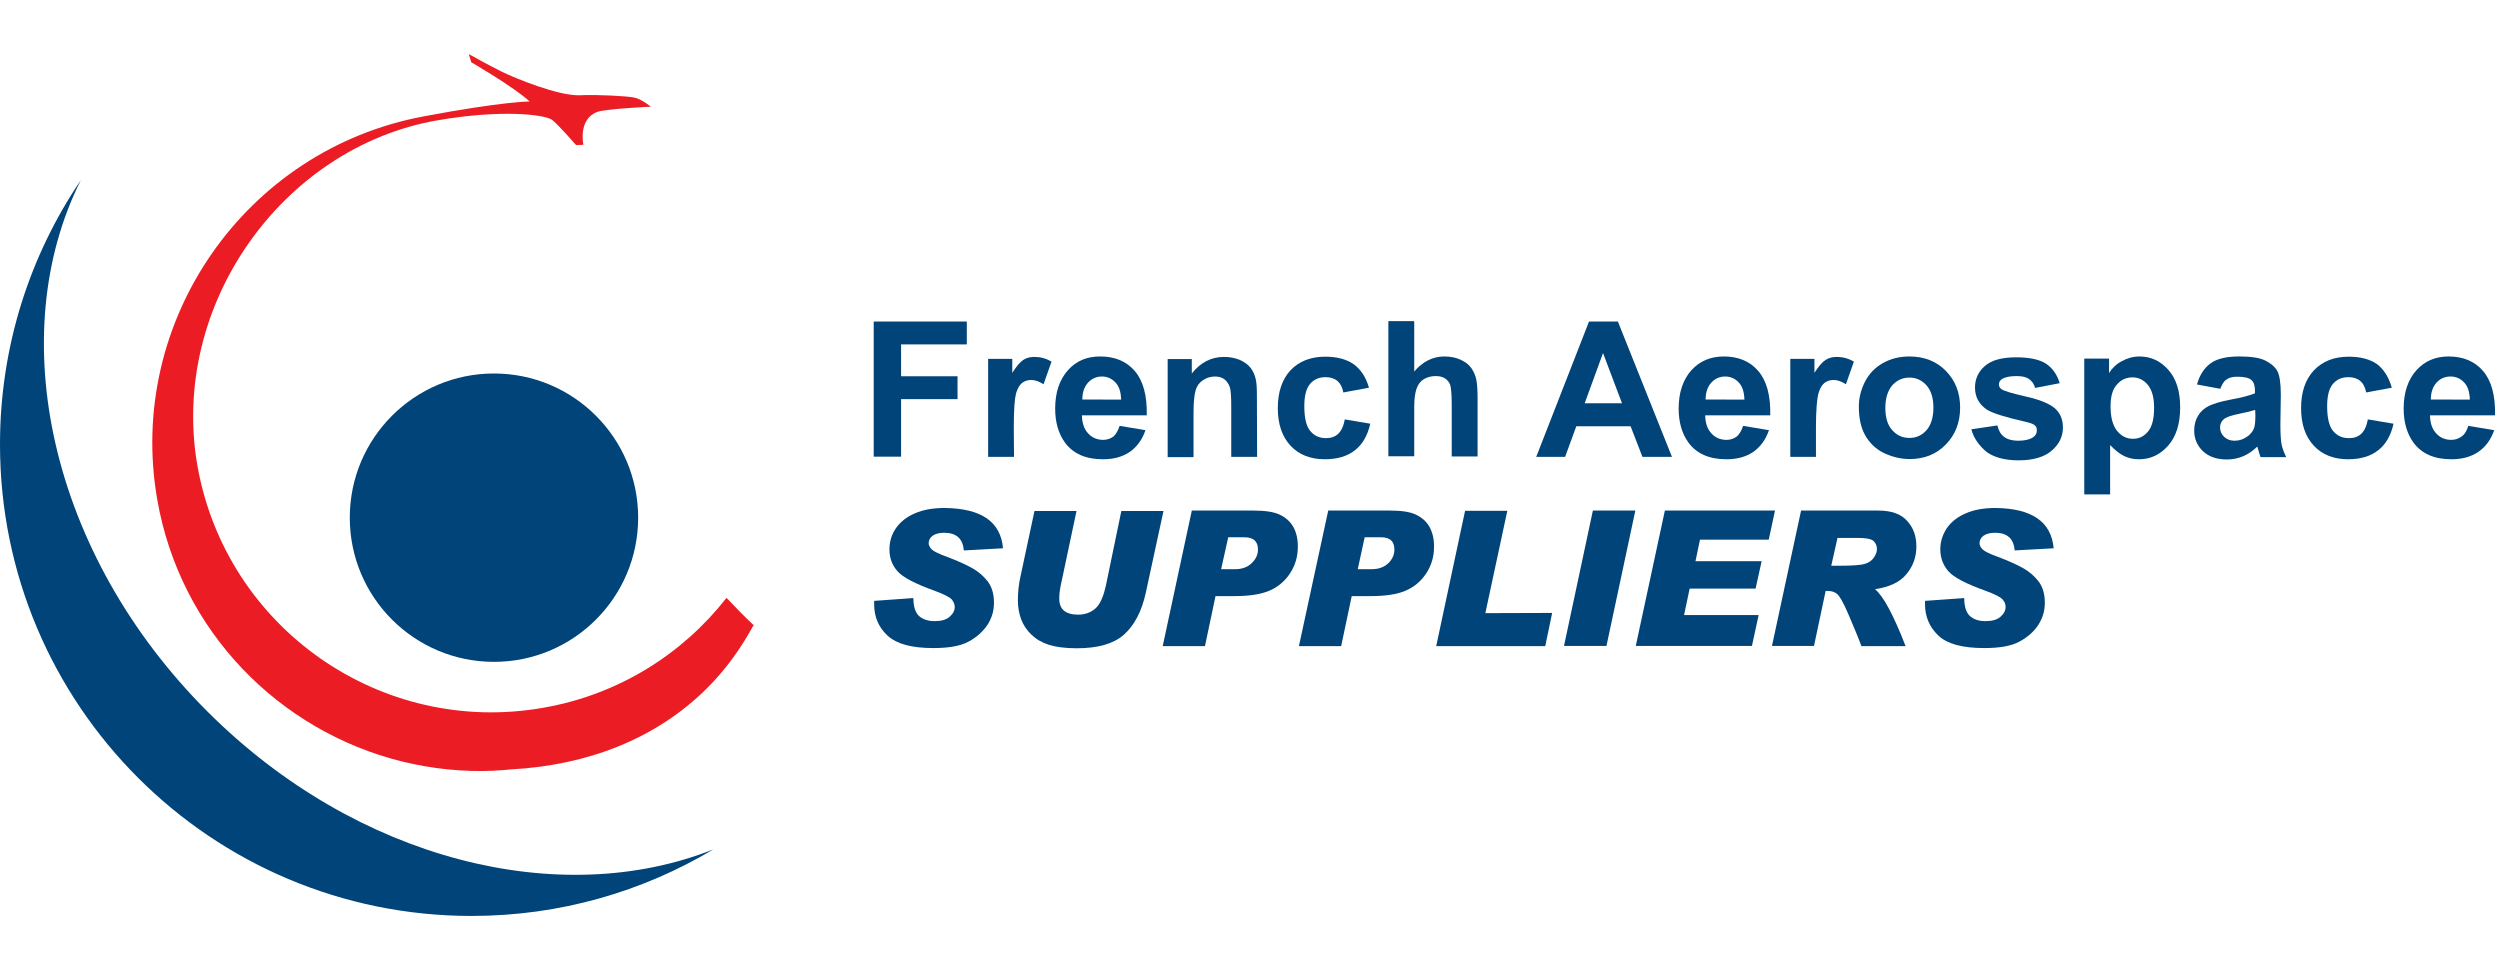
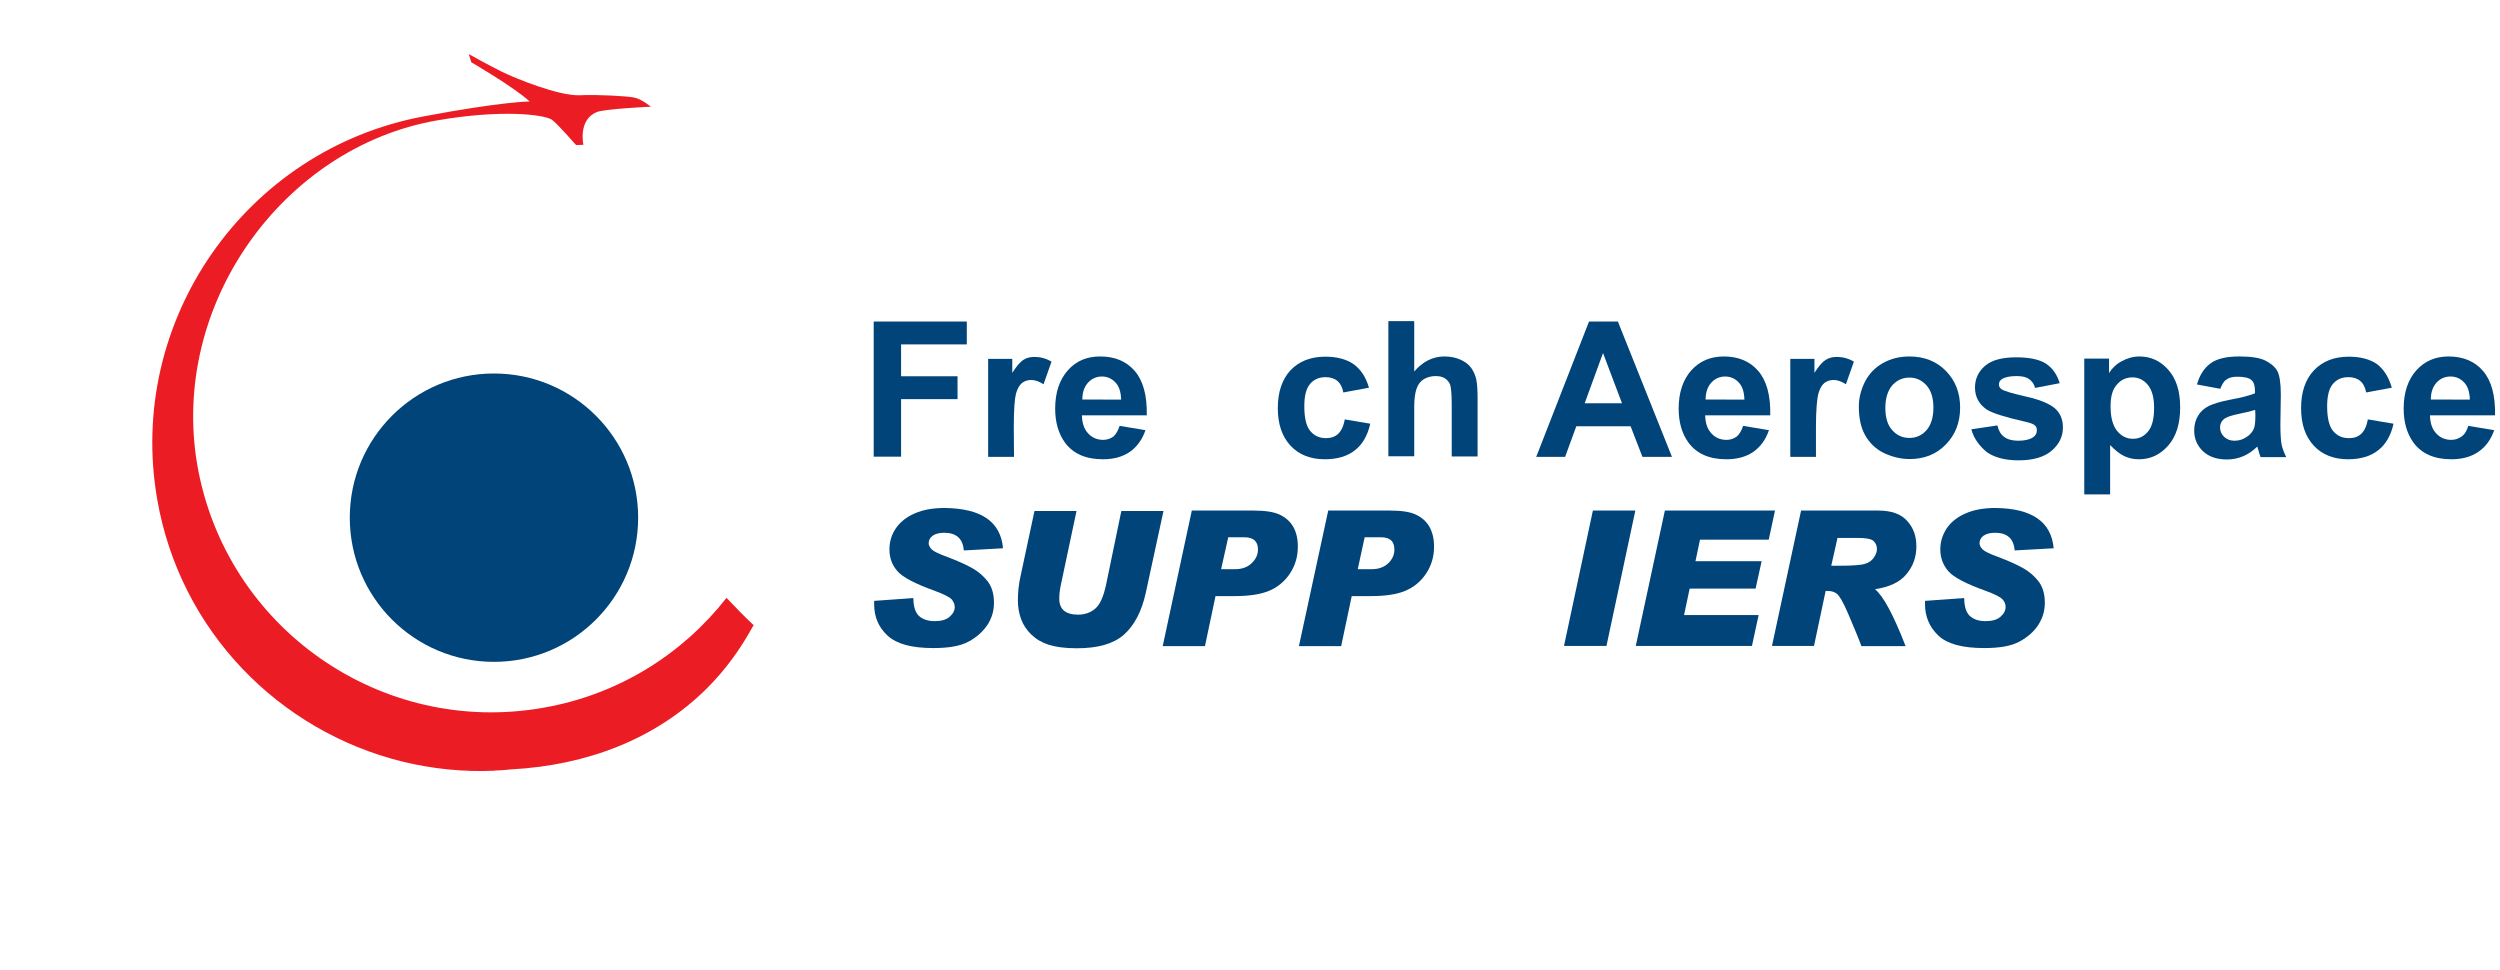
<svg xmlns="http://www.w3.org/2000/svg" version="1.1" id="Calque_1" x="0px" y="0px" width="116px" height="45px" viewBox="0 0 116 45" enable-background="new 0 0 116 45" xml:space="preserve">
  <g>
    <g>
      <g>
        <path fill="#00447A" d="M40.54,21.2v-6.28h4.32v1.06h-3.05v1.48h2.62v1.06h-2.62v2.67H40.54z" />
        <path fill="#00447A" d="M47.05,21.2h-1.2v-4.55h1.12v0.65c0.19-0.3,0.36-0.5,0.51-0.6c0.15-0.1,0.33-0.14,0.52-0.14     c0.27,0,0.54,0.07,0.79,0.22l-0.37,1.05c-0.2-0.13-0.39-0.2-0.57-0.2c-0.17,0-0.31,0.05-0.43,0.14c-0.12,0.1-0.21,0.26-0.28,0.5     c-0.06,0.24-0.1,0.75-0.1,1.53L47.05,21.2L47.05,21.2z" />
        <path fill="#00447A" d="M51.95,19.76l1.2,0.2c-0.15,0.44-0.4,0.78-0.73,1.01c-0.34,0.23-0.75,0.34-1.25,0.34     c-0.79,0-1.38-0.26-1.76-0.78c-0.3-0.42-0.45-0.94-0.45-1.57c0-0.75,0.2-1.34,0.59-1.78s0.89-0.64,1.5-0.64     c0.68,0,1.21,0.22,1.6,0.67c0.39,0.45,0.58,1.14,0.56,2.06H50.2c0.01,0.36,0.1,0.64,0.29,0.84c0.18,0.2,0.42,0.3,0.7,0.3     c0.18,0,0.34-0.06,0.47-0.15C51.78,20.15,51.88,19.98,51.95,19.76z M52.02,18.53c-0.01-0.35-0.1-0.62-0.27-0.79     c-0.17-0.18-0.38-0.27-0.62-0.27c-0.26,0-0.48,0.1-0.65,0.29c-0.17,0.19-0.26,0.45-0.26,0.78H52.02z" />
-         <path fill="#00447A" d="M58.33,21.2h-1.2v-2.32c0-0.49-0.02-0.81-0.08-0.95c-0.05-0.14-0.14-0.26-0.25-0.34     c-0.11-0.08-0.26-0.12-0.42-0.12c-0.21,0-0.4,0.06-0.56,0.17c-0.17,0.11-0.28,0.26-0.34,0.46c-0.06,0.19-0.1,0.54-0.1,1.05v2.06     h-1.2v-4.55h1.12v0.67c0.4-0.51,0.9-0.77,1.5-0.77c0.26,0,0.51,0.05,0.73,0.14c0.22,0.1,0.38,0.22,0.5,0.37     c0.11,0.15,0.19,0.32,0.23,0.5c0.05,0.19,0.06,0.46,0.06,0.81L58.33,21.2L58.33,21.2z" />
        <path fill="#00447A" d="M63.52,17.99l-1.19,0.22c-0.04-0.23-0.13-0.41-0.27-0.53c-0.14-0.12-0.33-0.18-0.55-0.18     c-0.3,0-0.54,0.1-0.72,0.31c-0.18,0.21-0.27,0.55-0.27,1.04c0,0.54,0.09,0.92,0.27,1.14c0.18,0.22,0.42,0.34,0.73,0.34     c0.23,0,0.42-0.06,0.57-0.2c0.14-0.13,0.25-0.35,0.31-0.67l1.18,0.2c-0.12,0.54-0.36,0.96-0.71,1.23     c-0.35,0.28-0.81,0.42-1.4,0.42c-0.66,0-1.2-0.21-1.59-0.63c-0.39-0.42-0.59-1-0.59-1.74c0-0.75,0.2-1.34,0.59-1.76     c0.4-0.42,0.94-0.63,1.61-0.63c0.55,0,0.99,0.12,1.32,0.35C63.14,17.14,63.38,17.5,63.52,17.99z" />
        <path fill="#00447A" d="M65.62,14.92v2.32c0.39-0.46,0.86-0.7,1.4-0.7c0.28,0,0.53,0.05,0.75,0.15c0.22,0.1,0.39,0.23,0.5,0.39     c0.11,0.16,0.19,0.34,0.23,0.53c0.04,0.19,0.06,0.5,0.06,0.9v2.67h-1.2v-2.41c0-0.48-0.03-0.78-0.07-0.91     c-0.05-0.13-0.13-0.23-0.24-0.3c-0.12-0.08-0.26-0.11-0.44-0.11c-0.2,0-0.38,0.05-0.54,0.14c-0.16,0.1-0.27,0.24-0.34,0.44     c-0.07,0.19-0.11,0.49-0.11,0.86v2.28h-1.2V14.9h1.19V14.92z" />
        <path fill="#00447A" d="M77.58,21.2h-1.37l-0.55-1.42h-2.52l-0.52,1.42h-1.34l2.45-6.28h1.34L77.58,21.2z M75.26,18.71     l-0.88-2.33l-0.85,2.33H75.26z" />
        <path fill="#00447A" d="M80.88,19.76l1.2,0.2c-0.15,0.44-0.4,0.78-0.73,1.01c-0.34,0.23-0.75,0.34-1.25,0.34     c-0.79,0-1.38-0.26-1.76-0.78c-0.3-0.42-0.45-0.94-0.45-1.57c0-0.75,0.2-1.34,0.59-1.78c0.39-0.43,0.9-0.64,1.5-0.64     c0.68,0,1.21,0.22,1.6,0.67c0.39,0.45,0.58,1.14,0.56,2.06h-3.02c0.01,0.36,0.1,0.64,0.29,0.84c0.18,0.2,0.42,0.3,0.7,0.3     c0.19,0,0.34-0.06,0.47-0.15C80.71,20.15,80.81,19.98,80.88,19.76z M80.94,18.53c-0.01-0.35-0.1-0.62-0.27-0.79     c-0.17-0.18-0.38-0.27-0.62-0.27c-0.26,0-0.48,0.1-0.65,0.29c-0.17,0.19-0.26,0.45-0.26,0.78H80.94z" />
        <path fill="#00447A" d="M84.27,21.2h-1.2v-4.55h1.12v0.65c0.19-0.3,0.36-0.5,0.52-0.6c0.15-0.1,0.33-0.14,0.52-0.14     c0.27,0,0.54,0.07,0.79,0.22l-0.37,1.05c-0.2-0.13-0.39-0.2-0.57-0.2c-0.17,0-0.31,0.05-0.43,0.14c-0.12,0.1-0.21,0.26-0.28,0.5     c-0.06,0.24-0.11,0.75-0.11,1.53V21.2z" />
        <path fill="#00447A" d="M86.25,18.86c0-0.4,0.1-0.78,0.29-1.16c0.2-0.38,0.48-0.66,0.84-0.86c0.36-0.2,0.77-0.3,1.21-0.3     c0.69,0,1.26,0.22,1.7,0.67c0.44,0.45,0.66,1.02,0.66,1.7c0,0.69-0.22,1.26-0.66,1.71c-0.44,0.46-1.01,0.68-1.68,0.68     c-0.42,0-0.81-0.1-1.2-0.28c-0.38-0.19-0.66-0.46-0.87-0.83C86.34,19.83,86.25,19.39,86.25,18.86z M87.48,18.92     c0,0.45,0.1,0.8,0.32,1.04c0.21,0.24,0.48,0.36,0.8,0.36c0.31,0,0.58-0.12,0.79-0.36c0.21-0.24,0.32-0.59,0.32-1.05     c0-0.45-0.11-0.79-0.32-1.03c-0.22-0.24-0.48-0.36-0.79-0.36c-0.32,0-0.58,0.12-0.8,0.36C87.59,18.13,87.48,18.48,87.48,18.92z" />
        <path fill="#00447A" d="M91.47,19.92l1.21-0.18c0.05,0.23,0.15,0.41,0.31,0.53c0.16,0.12,0.38,0.18,0.66,0.18     c0.31,0,0.54-0.06,0.7-0.17c0.11-0.08,0.16-0.18,0.16-0.32c0-0.1-0.03-0.17-0.09-0.22c-0.06-0.06-0.19-0.11-0.4-0.16     c-0.97-0.22-1.58-0.41-1.84-0.58c-0.36-0.25-0.54-0.59-0.54-1.02c0-0.39,0.15-0.73,0.46-1c0.31-0.27,0.79-0.4,1.45-0.4     c0.62,0,1.09,0.1,1.39,0.3c0.3,0.2,0.51,0.5,0.63,0.9l-1.14,0.22c-0.05-0.18-0.14-0.31-0.28-0.41c-0.14-0.1-0.33-0.14-0.58-0.14     c-0.32,0-0.54,0.05-0.68,0.14c-0.09,0.06-0.14,0.14-0.14,0.25c0,0.09,0.04,0.16,0.12,0.22c0.11,0.08,0.48,0.19,1.13,0.34     c0.64,0.14,1.09,0.33,1.34,0.54c0.25,0.22,0.38,0.51,0.38,0.9c0,0.42-0.18,0.78-0.52,1.07c-0.35,0.3-0.86,0.45-1.54,0.45     c-0.62,0-1.11-0.13-1.47-0.38C91.84,20.69,91.58,20.34,91.47,19.92z" />
        <path fill="#00447A" d="M96.74,16.64h1.12v0.67c0.14-0.23,0.34-0.42,0.59-0.55c0.25-0.14,0.53-0.22,0.82-0.22     c0.53,0,0.98,0.21,1.34,0.62c0.37,0.42,0.55,0.99,0.55,1.74c0,0.76-0.18,1.35-0.56,1.78c-0.37,0.42-0.82,0.63-1.35,0.63     c-0.26,0-0.48-0.05-0.69-0.15s-0.42-0.27-0.65-0.51v2.29h-1.2v-6.3H96.74z M97.93,18.85c0,0.51,0.1,0.89,0.3,1.14     c0.2,0.25,0.45,0.37,0.74,0.37c0.28,0,0.51-0.11,0.7-0.34s0.28-0.59,0.28-1.1c0-0.48-0.1-0.83-0.29-1.06s-0.43-0.35-0.71-0.35     c-0.29,0-0.54,0.11-0.73,0.34C98.02,18.07,97.93,18.4,97.93,18.85z" />
        <path fill="#00447A" d="M103.02,18.04l-1.08-0.2c0.12-0.44,0.34-0.77,0.63-0.98c0.3-0.22,0.74-0.32,1.34-0.32     c0.54,0,0.94,0.06,1.2,0.19c0.26,0.13,0.45,0.29,0.56,0.49c0.1,0.19,0.16,0.55,0.16,1.08l-0.02,1.41c0,0.4,0.02,0.7,0.05,0.89     c0.04,0.19,0.11,0.39,0.22,0.61h-1.19c-0.03-0.08-0.07-0.2-0.11-0.35c-0.03-0.07-0.03-0.12-0.04-0.14     c-0.21,0.2-0.42,0.35-0.66,0.45c-0.24,0.1-0.49,0.15-0.75,0.15c-0.47,0-0.84-0.13-1.11-0.38c-0.27-0.26-0.41-0.58-0.41-0.96     c0-0.26,0.06-0.49,0.18-0.69c0.12-0.2,0.29-0.35,0.51-0.46c0.22-0.1,0.54-0.2,0.96-0.28c0.56-0.1,0.95-0.21,1.17-0.3v-0.12     c0-0.23-0.05-0.4-0.17-0.5c-0.11-0.1-0.34-0.15-0.65-0.15c-0.22,0-0.38,0.04-0.5,0.13C103.19,17.68,103.1,17.84,103.02,18.04z      M104.64,19.02c-0.15,0.05-0.4,0.11-0.74,0.18s-0.55,0.14-0.66,0.21c-0.16,0.11-0.23,0.26-0.23,0.42s0.06,0.31,0.19,0.44     c0.13,0.12,0.29,0.18,0.48,0.18c0.22,0,0.43-0.07,0.63-0.22c0.14-0.11,0.24-0.24,0.29-0.4c0.03-0.1,0.05-0.3,0.05-0.58     L104.64,19.02L104.64,19.02z" />
        <path fill="#00447A" d="M110.98,17.99l-1.19,0.22c-0.04-0.23-0.13-0.41-0.27-0.53c-0.14-0.12-0.33-0.18-0.55-0.18     c-0.3,0-0.54,0.1-0.72,0.31s-0.27,0.55-0.27,1.04c0,0.54,0.09,0.92,0.27,1.14c0.18,0.22,0.42,0.34,0.74,0.34     c0.23,0,0.42-0.06,0.57-0.2c0.14-0.13,0.25-0.35,0.31-0.67l1.19,0.2c-0.12,0.54-0.36,0.96-0.71,1.23     c-0.35,0.28-0.82,0.42-1.4,0.42c-0.66,0-1.2-0.21-1.59-0.63c-0.39-0.42-0.59-1-0.59-1.74c0-0.75,0.2-1.34,0.6-1.76     c0.4-0.42,0.94-0.63,1.61-0.63c0.55,0,0.99,0.12,1.32,0.35C110.61,17.14,110.84,17.5,110.98,17.99z" />
        <path fill="#00447A" d="M114.53,19.76l1.2,0.2c-0.15,0.44-0.4,0.78-0.74,1.01c-0.34,0.23-0.75,0.34-1.25,0.34     c-0.79,0-1.38-0.26-1.76-0.78c-0.3-0.42-0.45-0.94-0.45-1.57c0-0.75,0.2-1.34,0.59-1.78c0.39-0.43,0.89-0.64,1.49-0.64     c0.68,0,1.21,0.22,1.6,0.67c0.39,0.45,0.58,1.14,0.56,2.06h-3.02c0.01,0.36,0.1,0.64,0.29,0.84c0.18,0.2,0.42,0.3,0.7,0.3     c0.18,0,0.34-0.06,0.47-0.15C114.37,20.15,114.46,19.98,114.53,19.76z M114.6,18.53c-0.01-0.35-0.1-0.62-0.27-0.79     c-0.17-0.18-0.38-0.27-0.63-0.27c-0.26,0-0.48,0.1-0.65,0.29c-0.17,0.19-0.26,0.45-0.26,0.78H114.6z" />
      </g>
      <g>
        <path fill="#00447A" d="M46.54,25.44l-1.82,0.1c-0.04-0.54-0.34-0.82-0.91-0.82c-0.23,0-0.41,0.05-0.54,0.14     c-0.13,0.1-0.18,0.22-0.18,0.35c0,0.09,0.05,0.19,0.15,0.29c0.1,0.09,0.34,0.21,0.71,0.34c0.47,0.18,0.86,0.35,1.16,0.52     c0.3,0.17,0.54,0.38,0.73,0.63c0.19,0.26,0.28,0.58,0.28,0.98c0,0.37-0.1,0.71-0.3,1.02c-0.21,0.31-0.5,0.58-0.88,0.78     c-0.38,0.21-0.93,0.3-1.64,0.3c-1,0-1.7-0.19-2.12-0.58s-0.62-0.87-0.62-1.47v-0.14l1.82-0.13c0,0.39,0.09,0.67,0.26,0.83     c0.18,0.16,0.42,0.24,0.72,0.24c0.31,0,0.54-0.06,0.7-0.2c0.16-0.14,0.24-0.29,0.24-0.46c0-0.13-0.06-0.25-0.15-0.36     c-0.1-0.1-0.36-0.23-0.76-0.38c-0.92-0.33-1.5-0.63-1.75-0.92c-0.25-0.28-0.37-0.62-0.37-1.01c0-0.36,0.1-0.69,0.3-0.98     c0.2-0.29,0.5-0.53,0.88-0.69c0.38-0.17,0.85-0.25,1.38-0.25C45.53,23.59,46.43,24.2,46.54,25.44z" />
        <path fill="#00447A" d="M53.99,23.69l-0.82,3.79c-0.19,0.89-0.54,1.54-1.02,1.97c-0.49,0.43-1.22,0.63-2.19,0.63     c-0.54,0-0.97-0.06-1.29-0.16c-0.32-0.1-0.59-0.26-0.81-0.47c-0.22-0.21-0.38-0.45-0.48-0.72c-0.1-0.27-0.15-0.56-0.15-0.86     c0-0.39,0.04-0.77,0.12-1.12L48,23.71h1.95l-0.75,3.54c-0.03,0.17-0.05,0.34-0.05,0.53c0,0.5,0.3,0.74,0.88,0.74     c0.31,0,0.58-0.1,0.79-0.28c0.22-0.19,0.38-0.55,0.5-1.1l0.71-3.43h1.96V23.69z" />
        <path fill="#00447A" d="M55.3,23.69h2.86c0.54,0,0.94,0.06,1.22,0.19c0.27,0.13,0.48,0.31,0.63,0.57     c0.14,0.25,0.21,0.55,0.21,0.92c0,0.47-0.13,0.89-0.38,1.26s-0.58,0.63-0.97,0.79c-0.39,0.16-0.92,0.24-1.61,0.24h-0.86     l-0.49,2.32h-1.96L55.3,23.69z M56.66,26.41h0.66c0.3,0,0.56-0.09,0.75-0.27c0.19-0.18,0.3-0.39,0.3-0.64     c0-0.38-0.21-0.57-0.62-0.57h-0.76L56.66,26.41z" />
        <path fill="#00447A" d="M61.63,23.69h2.86c0.54,0,0.94,0.06,1.21,0.19c0.27,0.13,0.48,0.31,0.63,0.57     c0.14,0.26,0.21,0.55,0.21,0.92c0,0.47-0.13,0.89-0.38,1.26s-0.58,0.63-0.97,0.79c-0.38,0.16-0.92,0.24-1.61,0.24h-0.86     l-0.49,2.32h-1.96L61.63,23.69z M63,26.41h0.66c0.3,0,0.56-0.09,0.75-0.27c0.19-0.18,0.29-0.39,0.29-0.64     c0-0.38-0.2-0.57-0.62-0.57h-0.76L63,26.41z" />
-         <path fill="#00447A" d="M72.02,28.44l-0.32,1.54h-5.06l1.34-6.28h1.96l-1.02,4.75L72.02,28.44L72.02,28.44z" />
        <path fill="#00447A" d="M75.88,23.69l-1.34,6.28h-1.97l1.34-6.28H75.88z" />
        <path fill="#00447A" d="M82.36,23.69l-0.29,1.35h-3.19l-0.21,1h3.07l-0.28,1.27H78.4l-0.26,1.23h3.46l-0.31,1.43h-5.39l1.35-6.28     L82.36,23.69L82.36,23.69z" />
        <path fill="#00447A" d="M83.57,23.69h3.58c0.62,0,1.06,0.16,1.35,0.49c0.29,0.32,0.42,0.71,0.42,1.17c0,0.49-0.15,0.92-0.46,1.29     c-0.3,0.37-0.79,0.6-1.46,0.7c0.39,0.32,0.86,1.2,1.42,2.64h-2.05c-0.17-0.46-0.38-0.95-0.61-1.49s-0.41-0.85-0.53-0.94     c-0.12-0.09-0.26-0.13-0.42-0.13h-0.1l-0.54,2.55h-1.95L83.57,23.69z M84.97,26.25h0.37c0.62,0,1.02-0.03,1.2-0.09     c0.19-0.06,0.31-0.15,0.41-0.29c0.09-0.14,0.14-0.26,0.14-0.39c0-0.16-0.06-0.29-0.16-0.38c-0.1-0.09-0.34-0.14-0.69-0.14h-0.98     L84.97,26.25z" />
        <path fill="#00447A" d="M95.29,25.44l-1.81,0.1c-0.04-0.54-0.34-0.82-0.91-0.82c-0.23,0-0.41,0.05-0.54,0.14     c-0.13,0.1-0.18,0.22-0.18,0.35c0,0.09,0.05,0.19,0.15,0.29c0.1,0.09,0.34,0.21,0.71,0.34c0.47,0.18,0.86,0.35,1.16,0.52     c0.3,0.17,0.54,0.38,0.73,0.63c0.19,0.26,0.28,0.58,0.28,0.98c0,0.37-0.1,0.71-0.3,1.02c-0.2,0.31-0.5,0.58-0.88,0.78     c-0.38,0.21-0.93,0.3-1.64,0.3c-1,0-1.71-0.19-2.12-0.58s-0.62-0.87-0.62-1.47v-0.14l1.82-0.13c0,0.39,0.09,0.67,0.26,0.83     c0.18,0.16,0.41,0.24,0.72,0.24c0.31,0,0.54-0.06,0.7-0.2s0.24-0.29,0.24-0.46c0-0.13-0.05-0.25-0.15-0.36     c-0.1-0.1-0.35-0.23-0.76-0.38c-0.92-0.33-1.5-0.63-1.75-0.92c-0.24-0.28-0.37-0.62-0.37-1.01c0-0.36,0.11-0.69,0.3-0.98     c0.2-0.29,0.5-0.53,0.88-0.69c0.38-0.17,0.85-0.25,1.38-0.25C94.27,23.59,95.18,24.2,95.29,25.44z" />
      </g>
    </g>
    <g>
-       <path fill="#00447A" d="M9.62,33.01C2.3,25.69,0.14,15.56,3.75,8.36C1.38,11.86,0,16.08,0,20.62C0,32.7,9.79,42.5,21.88,42.5    c4.1,0,7.94-1.13,11.22-3.09C26,42.24,16.55,39.94,9.62,33.01z" />
      <circle fill="#00447A" cx="22.92" cy="24.02" r="6.69" />
      <path fill="#EC1C24" d="M34.95,28.99c-0.42-0.39-0.83-0.82-1.24-1.25c-2.03,2.6-5,4.49-8.5,5.1c-7.53,1.33-14.72-3.7-16.05-11.23    C7.86,14.12,13.15,6.84,20.26,5.59c2.99-0.52,4.95-0.28,5.34-0.04c0.22,0.14,1.13,1.18,1.13,1.18l0.34-0.01    c0,0-0.26-1.16,0.62-1.52c0.37-0.15,2.51-0.25,2.51-0.25s-0.46-0.38-0.81-0.43c-0.34-0.06-1.62-0.14-2.5-0.1    c-0.98,0.03-2.94-0.77-3.58-1.08c-0.63-0.31-1.56-0.83-1.56-0.83l0.12,0.38c0,0,1.95,1.13,2.71,1.82c0,0-1.21-0.01-4.92,0.69    C11.38,6.94,5.84,14.91,7.3,23.2c1.07,6.11,5.67,10.72,11.34,12.13c1.38,0.34,2.85,0.5,4.33,0.43c0,0,0.01,0,0.02-0.01    c0.24,0,0.48-0.03,0.72-0.05c3.54-0.19,6.73-1.41,9.1-3.77c0.86-0.86,1.55-1.82,2.12-2.86c0.02-0.02,0.03-0.05,0.05-0.07    C34.97,29,34.97,28.99,34.95,28.99z" />
    </g>
  </g>
</svg>